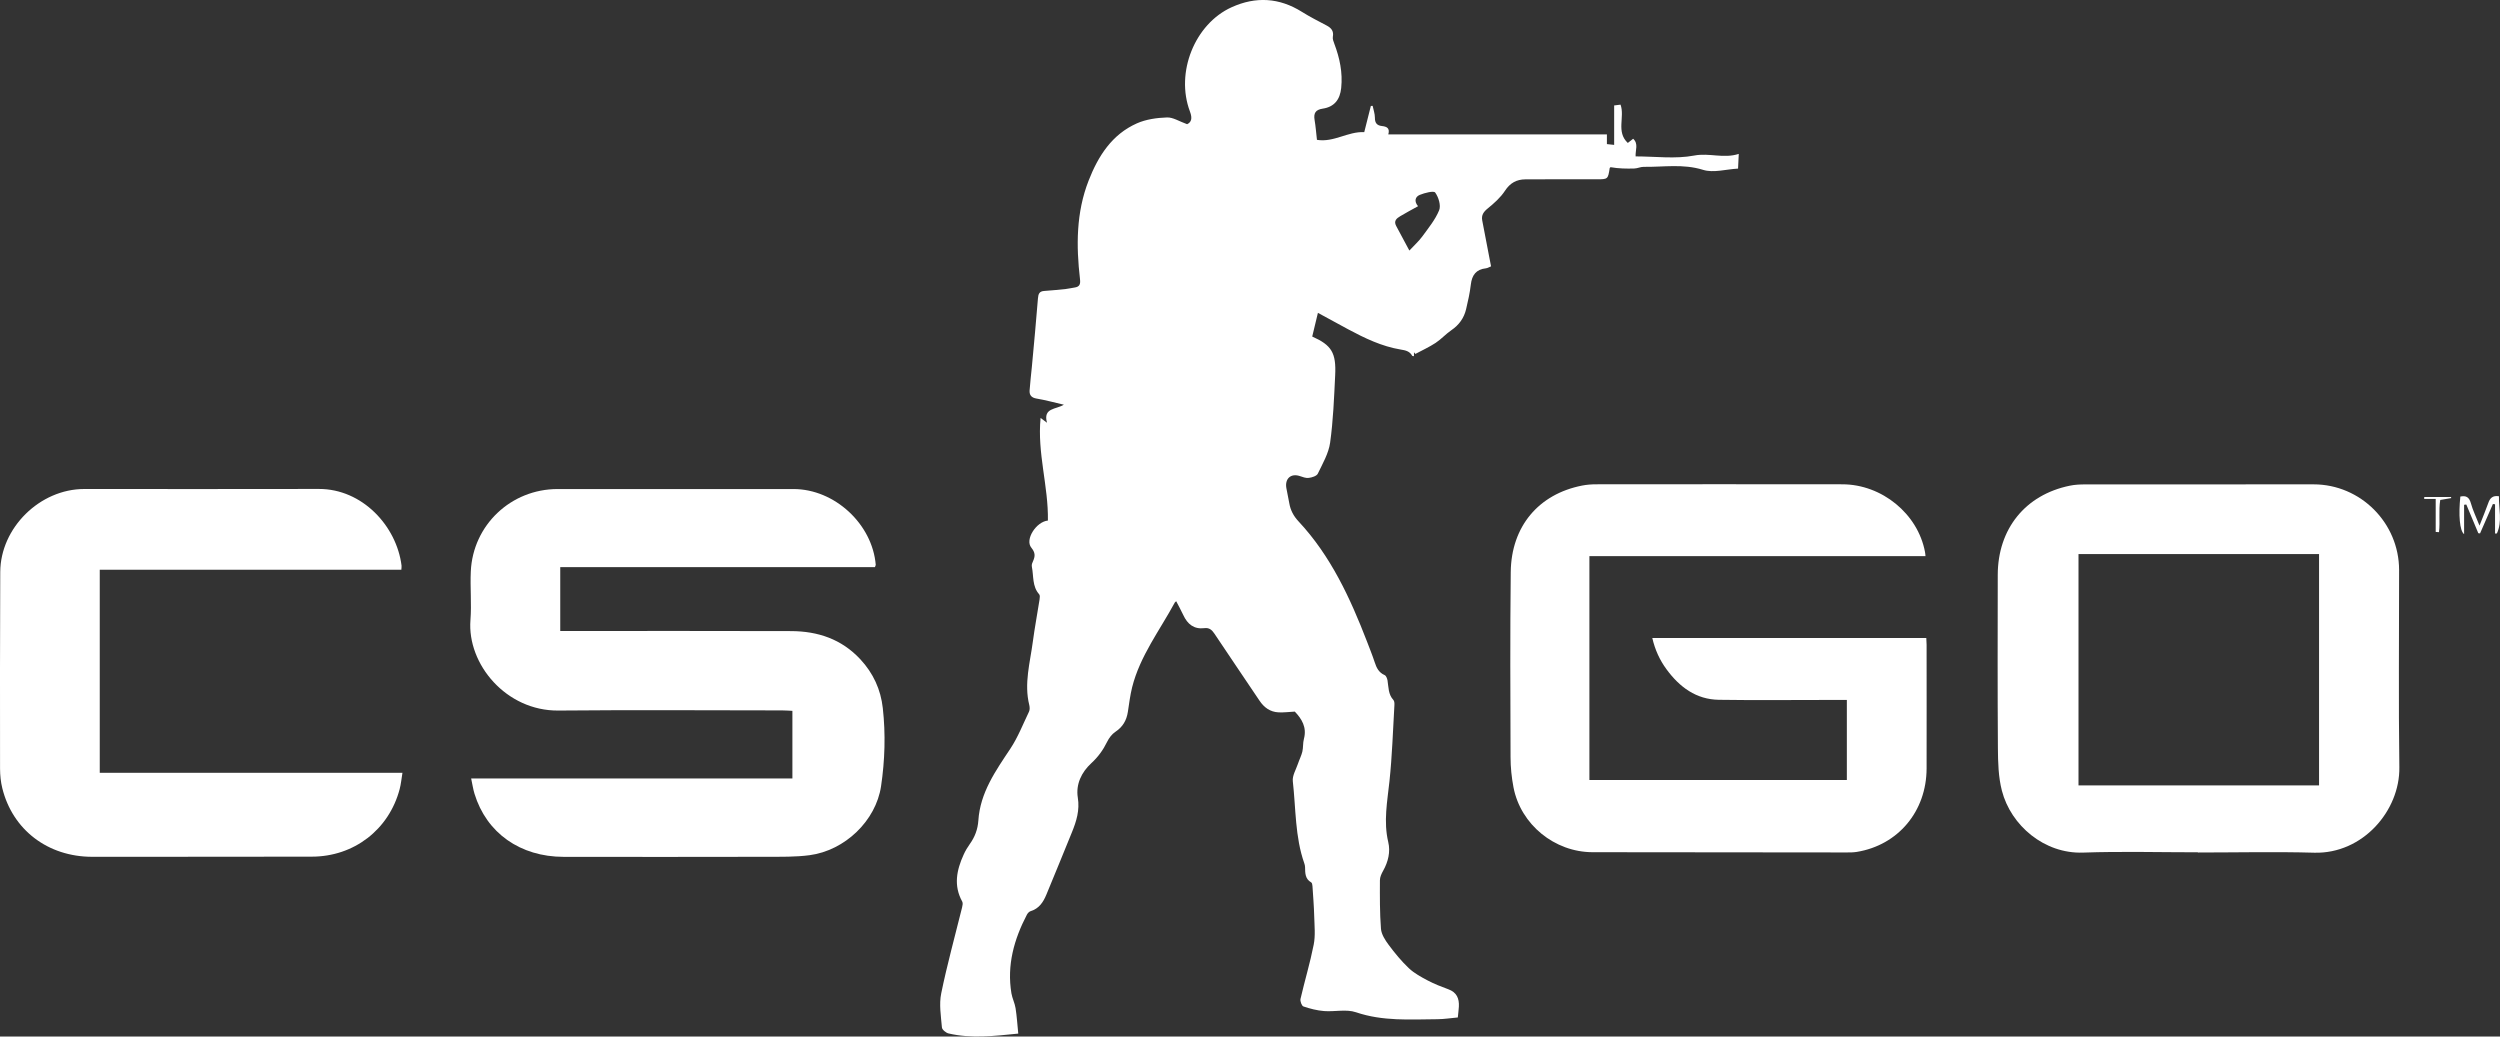
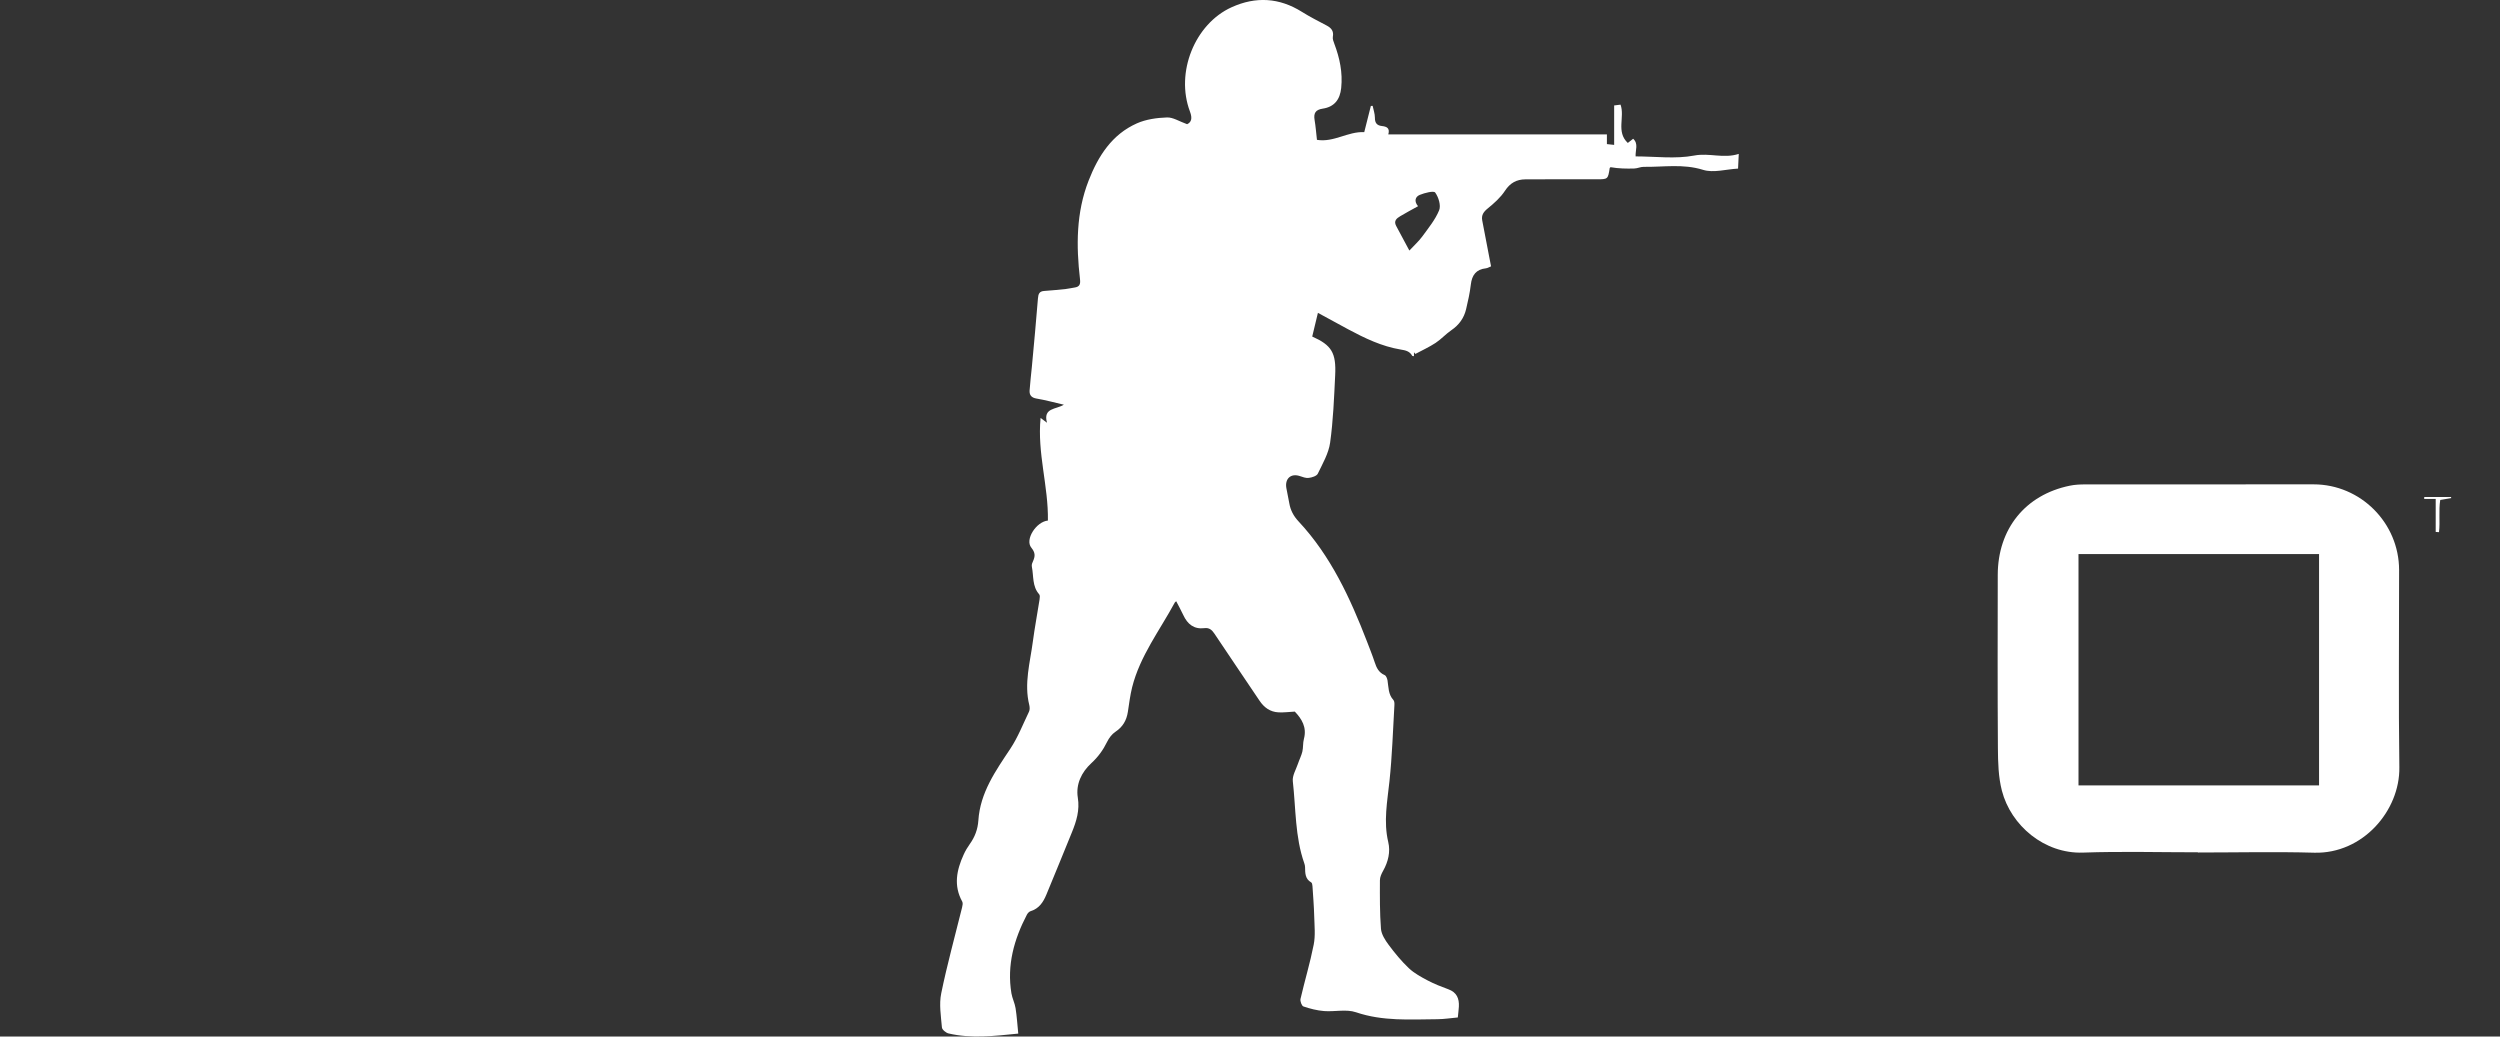
<svg xmlns="http://www.w3.org/2000/svg" version="1.1" id="Layer_1" x="0px" y="0px" viewBox="0 0 500 207.31" style="enable-background:new 0 0 500 207.31;" xml:space="preserve">
  <rect x="0" y="0" width="500" height="207.31" fill="#333333" stroke="none" />
  <style type="text/css">
	.st0{fill:#FFFFFF;}
</style>
  <g>
    <g>
      <path class="st0" d="M209.58,104.11c0.12-6.88-2.16-13.51-1.46-20.52c0.43,0.32,0.75,0.56,1.28,0.96    c-0.83-3.04,1.82-2.63,3.37-3.61c-1.94-0.45-3.69-0.93-5.47-1.23c-1.03-0.17-1.44-0.71-1.38-1.62c0.1-1.57,0.31-3.13,0.45-4.69    c0.42-4.57,0.86-9.14,1.22-13.72c0.07-0.91,0.29-1.43,1.27-1.49c1.44-0.1,2.87-0.24,4.3-0.39c0.58-0.06,1.15-0.21,1.73-0.29    c1.02-0.14,1.23-0.64,1.11-1.67c-0.77-6.68-0.78-13.31,1.72-19.71c1.92-4.92,4.66-9.24,9.66-11.46c1.83-0.81,3.98-1.11,6.01-1.18    c1.21-0.05,2.46,0.79,4.03,1.35c0.82-0.38,1.11-1.11,0.57-2.53c-2.95-7.81,0.97-17.54,8.35-20.87c4.82-2.18,9.51-1.91,14.04,0.93    c1.6,1,3.29,1.86,4.96,2.74c0.92,0.49,1.44,1.1,1.23,2.24c-0.08,0.43,0.12,0.95,0.29,1.39c1.08,2.86,1.7,5.77,1.38,8.86    c-0.24,2.33-1.39,3.79-3.7,4.13c-1.45,0.22-1.85,0.92-1.62,2.28c0.22,1.28,0.31,2.59,0.47,3.96c3.37,0.56,6.19-1.71,9.46-1.54    c0.45-1.8,0.89-3.52,1.32-5.24c0.12-0.01,0.24-0.01,0.36-0.02c0.16,0.79,0.45,1.58,0.45,2.37c-0.01,1.06,0.41,1.56,1.42,1.67    c0.91,0.1,1.63,0.39,1.26,1.67c14.67,0,29.16,0,43.72,0c0,0.7,0,1.26,0,1.94c0.46,0.05,0.88,0.1,1.45,0.16c0-2.7,0-5.25,0-7.89    c0.51-0.06,0.89-0.11,1.28-0.16c0.89,2.5-0.93,5.43,1.45,7.66c0.35-0.28,0.69-0.54,1.07-0.84c1.11,1.01,0.42,2.27,0.49,3.53    c3.94,0,7.95,0.55,11.72-0.17c3.04-0.58,5.86,0.66,8.91-0.33c-0.05,1.19-0.09,2.05-0.14,2.94c-2.41,0.13-4.93,0.9-7,0.25    c-4-1.25-7.92-0.54-11.88-0.6c-0.61-0.01-1.23,0.31-1.85,0.33c-1.58,0.05-3.16,0.02-4.76-0.26c-0.06,0.06-0.17,0.1-0.18,0.17    c-0.35,2.25-0.35,2.25-2.66,2.25c-4.73,0-9.47-0.02-14.2,0.01c-1.75,0.01-3.06,0.71-4.09,2.29c-0.89,1.36-2.18,2.5-3.46,3.54    c-0.83,0.68-1.28,1.34-1.09,2.37c0.46,2.47,0.94,4.94,1.42,7.41c0.11,0.57,0.22,1.14,0.35,1.79c-0.36,0.14-0.68,0.35-1.01,0.39    c-1.98,0.21-2.82,1.36-3.04,3.27c-0.19,1.65-0.56,3.28-0.94,4.9c-0.42,1.78-1.41,3.16-2.95,4.21c-1.11,0.76-2.03,1.8-3.15,2.54    c-1.28,0.84-2.69,1.48-4.05,2.21c-0.09-0.11-0.18-0.22-0.28-0.33c0,0.25,0,0.5,0,0.78c-0.18-0.04-0.32-0.03-0.35-0.07    c-0.49-0.94-1.37-1.11-2.3-1.26c-3.79-0.63-7.19-2.27-10.53-4.06c-1.98-1.06-3.95-2.14-6.03-3.28c-0.4,1.66-0.77,3.21-1.14,4.74    c3.86,1.72,4.82,3.23,4.59,7.77c-0.22,4.49-0.39,9.01-1.01,13.46c-0.3,2.14-1.5,4.19-2.46,6.19c-0.23,0.48-1.16,0.77-1.81,0.85    c-0.58,0.08-1.23-0.18-1.83-0.38c-1.73-0.56-2.96,0.51-2.66,2.37c0.17,1.02,0.42,2.03,0.59,3.05c0.24,1.42,0.85,2.58,1.85,3.65    c6.46,6.92,10.33,15.33,13.69,24.02c0.53,1.39,1.09,2.76,1.55,4.17c0.36,1.11,0.83,2.06,1.99,2.56c0.29,0.13,0.5,0.67,0.57,1.06    c0.22,1.36,0.13,2.79,1.18,3.92c0.2,0.22,0.22,0.68,0.2,1.02c-0.3,5.08-0.45,10.17-0.99,15.22c-0.43,4.07-1.22,8.06-0.24,12.19    c0.46,1.92-0.01,3.93-1.03,5.73c-0.32,0.57-0.64,1.25-0.64,1.89c-0.01,3.24-0.04,6.49,0.21,9.71c0.09,1.11,0.84,2.27,1.54,3.21    c1.24,1.66,2.56,3.28,4.06,4.69c1.08,1.01,2.45,1.75,3.78,2.45c1.31,0.69,2.7,1.23,4.09,1.74c1.68,0.61,2.2,1.84,2.11,3.48    c-0.04,0.67-0.13,1.33-0.21,2.16c-1.38,0.12-2.72,0.34-4.05,0.35c-5.48,0.04-10.94,0.44-16.32-1.39    c-1.93-0.66-4.26-0.07-6.39-0.24c-1.39-0.11-2.79-0.47-4.12-0.92c-0.34-0.12-0.69-1.06-0.58-1.52c0.84-3.63,1.92-7.2,2.64-10.85    c0.36-1.82,0.15-3.76,0.1-5.65c-0.05-2.02-0.22-4.04-0.35-6.06c-0.02-0.25-0.08-0.63-0.24-0.72c-1.24-0.7-1.22-1.87-1.24-3.05    c0-0.27-0.07-0.54-0.16-0.79c-1.86-5.31-1.67-10.92-2.29-16.4c-0.13-1.12,0.64-2.34,1.03-3.51c0.27-0.81,0.68-1.59,0.88-2.42    c0.19-0.83,0.09-1.73,0.31-2.54c0.62-2.31-0.42-3.99-1.82-5.46c-1.16,0.06-2.23,0.21-3.29,0.15c-1.63-0.09-2.84-0.95-3.76-2.32    c-3-4.49-6.06-8.95-9.05-13.45c-0.5-0.75-1.05-1.19-1.97-1.07c-2.11,0.26-3.39-0.8-4.23-2.61c-0.44-0.93-0.93-1.83-1.42-2.77    c-0.15,0.13-0.24,0.18-0.28,0.25c-3.01,5.58-6.96,10.68-8.54,16.97c-0.4,1.61-0.6,3.27-0.85,4.91c-0.26,1.69-1.01,3-2.49,3.98    c-0.7,0.46-1.29,1.25-1.66,2.01c-0.8,1.64-1.8,3.02-3.17,4.28c-1.93,1.78-3.12,4.19-2.69,6.88c0.41,2.52-0.28,4.72-1.18,6.93    c-1.68,4.16-3.4,8.32-5.11,12.47c-0.62,1.5-1.46,2.79-3.14,3.3c-0.3,0.09-0.6,0.41-0.75,0.7c-2.58,4.94-4.03,10.11-3.1,15.73    c0.17,1.01,0.67,1.96,0.83,2.97c0.26,1.65,0.36,3.33,0.54,5.09c-4.91,0.5-9.43,1.02-13.94-0.03c-0.53-0.12-1.3-0.76-1.33-1.21    c-0.19-2.26-0.59-4.63-0.14-6.8c1.18-5.77,2.76-11.46,4.17-17.18c0.09-0.38,0.2-0.87,0.04-1.17c-1.78-3.21-1.13-6.32,0.28-9.41    c0.33-0.73,0.75-1.45,1.22-2.1c1.02-1.43,1.6-2.95,1.72-4.73c0.36-5.56,3.44-9.9,6.39-14.34c1.52-2.29,2.54-4.92,3.74-7.42    c0.18-0.37,0.15-0.91,0.05-1.33c-1.07-4.31,0.17-8.5,0.72-12.71c0.37-2.81,0.91-5.6,1.34-8.4c0.05-0.34,0.11-0.82-0.07-1.02    c-1.43-1.6-1.09-3.65-1.47-5.52c-0.04-0.21-0.03-0.47,0.05-0.66c0.44-1.08,0.92-1.85-0.16-3.16    C204.94,107.93,207.23,104.35,209.58,104.11z M281.87,50.11c0.94-1.01,1.85-1.82,2.56-2.78c1.24-1.7,2.62-3.38,3.4-5.28    c0.39-0.96-0.12-2.61-0.79-3.54c-0.29-0.4-2.09,0.06-3.07,0.46c-0.95,0.38-1.18,1.31-0.36,2.27c-1.29,0.72-2.44,1.32-3.55,1.99    c-0.72,0.43-1.37,0.94-0.83,1.95C280.07,46.73,280.91,48.31,281.87,50.11z" />
-       <path class="st0" d="M174.99,113.43c-20.91,0-41.89,0-62.94,0c0,4.32,0,8.45,0,12.77c0.52,0,1.04,0,1.56,0    c14.87,0,29.75-0.03,44.62,0.02c5.33,0.02,10.07,1.59,13.84,5.64c2.59,2.79,4.08,6.05,4.49,9.76c0.58,5.21,0.42,10.45-0.35,15.63    c-1.03,6.89-7.21,12.85-14.3,13.79c-2.8,0.37-5.66,0.31-8.49,0.32c-13.57,0.03-27.13,0.03-40.7,0.01    c-8.69-0.01-15.43-4.79-17.82-12.62c-0.29-0.94-0.42-1.92-0.67-3.06c21.51,0,42.83,0,64.25,0c0-4.55,0-8.94,0-13.52    c-0.65-0.03-1.35-0.09-2.05-0.09c-14.92-0.01-29.84-0.11-44.75,0.03c-10.43,0.1-18.27-9.26-17.59-18.1    c0.25-3.22-0.08-6.49,0.07-9.72c0.42-9.29,8.05-16.48,17.36-16.48c15.73,0,31.46,0,47.19,0c8.2,0,15.78,7,16.44,15.18    C175.14,113.06,175.08,113.15,174.99,113.43z" />
-       <path class="st0" d="M385.1,111.23c-22.5,0-44.83,0-67.22,0c0,14.96,0,29.81,0,44.77c17.2,0,34.35,0,51.49,0    c0-5.33,0-10.59,0-16.01c-1.43,0-2.77,0-4.11,0c-7.16,0-14.33,0.08-21.49-0.03c-4.55-0.07-7.86-2.55-10.46-6.09    c-1.37-1.86-2.31-3.93-2.85-6.27c18.31,0,36.5,0,54.8,0c0.02,0.49,0.06,0.93,0.06,1.36c0,8.25,0.02,16.49,0,24.74    c-0.02,8.56-5.69,15.33-13.96,16.68c-0.66,0.11-1.35,0.11-2.02,0.11c-16.94-0.01-33.89-0.03-50.83-0.05    c-7.58-0.01-14.38-5.52-15.81-12.97c-0.38-1.98-0.59-4.02-0.59-6.04c-0.04-12.35-0.1-24.7,0.04-37.04    c0.11-9.11,5.58-15.58,14.29-17.28c0.92-0.18,1.88-0.25,2.82-0.25c16.4-0.01,32.81-0.03,49.21,0c7.93,0.01,15.11,5.93,16.53,13.53    C385.05,110.62,385.06,110.84,385.1,111.23z" />
      <path class="st0" d="M439.58,170.46c-7.66,0-15.33-0.21-22.98,0.06c-7.72,0.27-14.42-5.41-16.22-12.38    c-0.71-2.74-0.78-5.7-0.8-8.56c-0.08-11.54-0.05-23.07-0.03-34.61c0.02-9.2,5.51-16,14.4-17.83c1-0.21,2.06-0.26,3.09-0.26    c15.23-0.02,30.46-0.02,45.69-0.01c9.4,0.01,17.08,7.72,17.09,17.13c0.01,13.16-0.13,26.32,0.05,39.47    c0.12,8.66-7.31,17.34-17.04,17.07c-7.74-0.22-15.5-0.04-23.25-0.04C439.58,170.5,439.58,170.48,439.58,170.46z M415.7,157.08    c16.12,0,32.1,0,48.11,0c0-15.49,0-30.87,0-46.26c-16.08,0-32.06,0-48.11,0C415.7,126.23,415.7,141.57,415.7,157.08z" />
-       <path class="st0" d="M80.27,113.95c-20.07,0-40.11,0-60.32,0c0,13.6,0,27.04,0,40.61c20.12,0,40.19,0,60.54,0    c-0.2,1.2-0.29,2.26-0.56,3.27c-2.14,8.11-9.16,13.5-17.57,13.5c-14.65,0.01-29.3,0.04-43.94,0.03    c-8.86-0.01-15.91-5.4-17.96-13.72c-0.31-1.25-0.44-2.58-0.45-3.88C0,140.65-0.02,127.53,0.05,114.41    c0.04-8.87,7.94-16.61,16.8-16.61c15.64,0,31.28,0.03,46.92-0.01c8.69-0.02,15.55,7.41,16.54,15.33    C80.34,113.34,80.29,113.56,80.27,113.95z" />
-       <path class="st0" d="M495.66,106.64c-0.8-1.91-1.6-3.83-2.4-5.74c-0.15,0.02-0.29,0.04-0.44,0.06c0,1.9,0,3.79,0,5.87    c-0.91-0.66-1.13-3.97-0.75-7.52c1.12-0.23,1.76,0.09,2.1,1.32c0.39,1.42,1.05,2.76,1.73,4.49c0.68-1.73,1.26-3.12,1.76-4.53    c0.34-0.98,0.89-1.54,2.13-1.34c-0.06,2.47,0.71,5-0.41,7.44c-0.12,0.01-0.24,0.01-0.37,0.02c0-1.95,0-3.9,0-5.85    c-0.14-0.02-0.29-0.04-0.43-0.06c-0.86,1.96-1.71,3.92-2.57,5.88C495.9,106.66,495.78,106.65,495.66,106.64z" />
      <path class="st0" d="M484.85,99.4c1.79,0,3.57,0,5.36,0c0.01,0.07,0.02,0.15,0.03,0.22c-0.7,0.12-1.4,0.24-2.19,0.37    c-0.35,2.1,0,4.31-0.25,6.44c-0.22-0.01-0.44-0.02-0.66-0.04c0-2.19,0-4.38,0-6.6c-0.92,0-1.61,0-2.3,0    C484.85,99.66,484.85,99.53,484.85,99.4z" />
    </g>
  </g>
</svg>